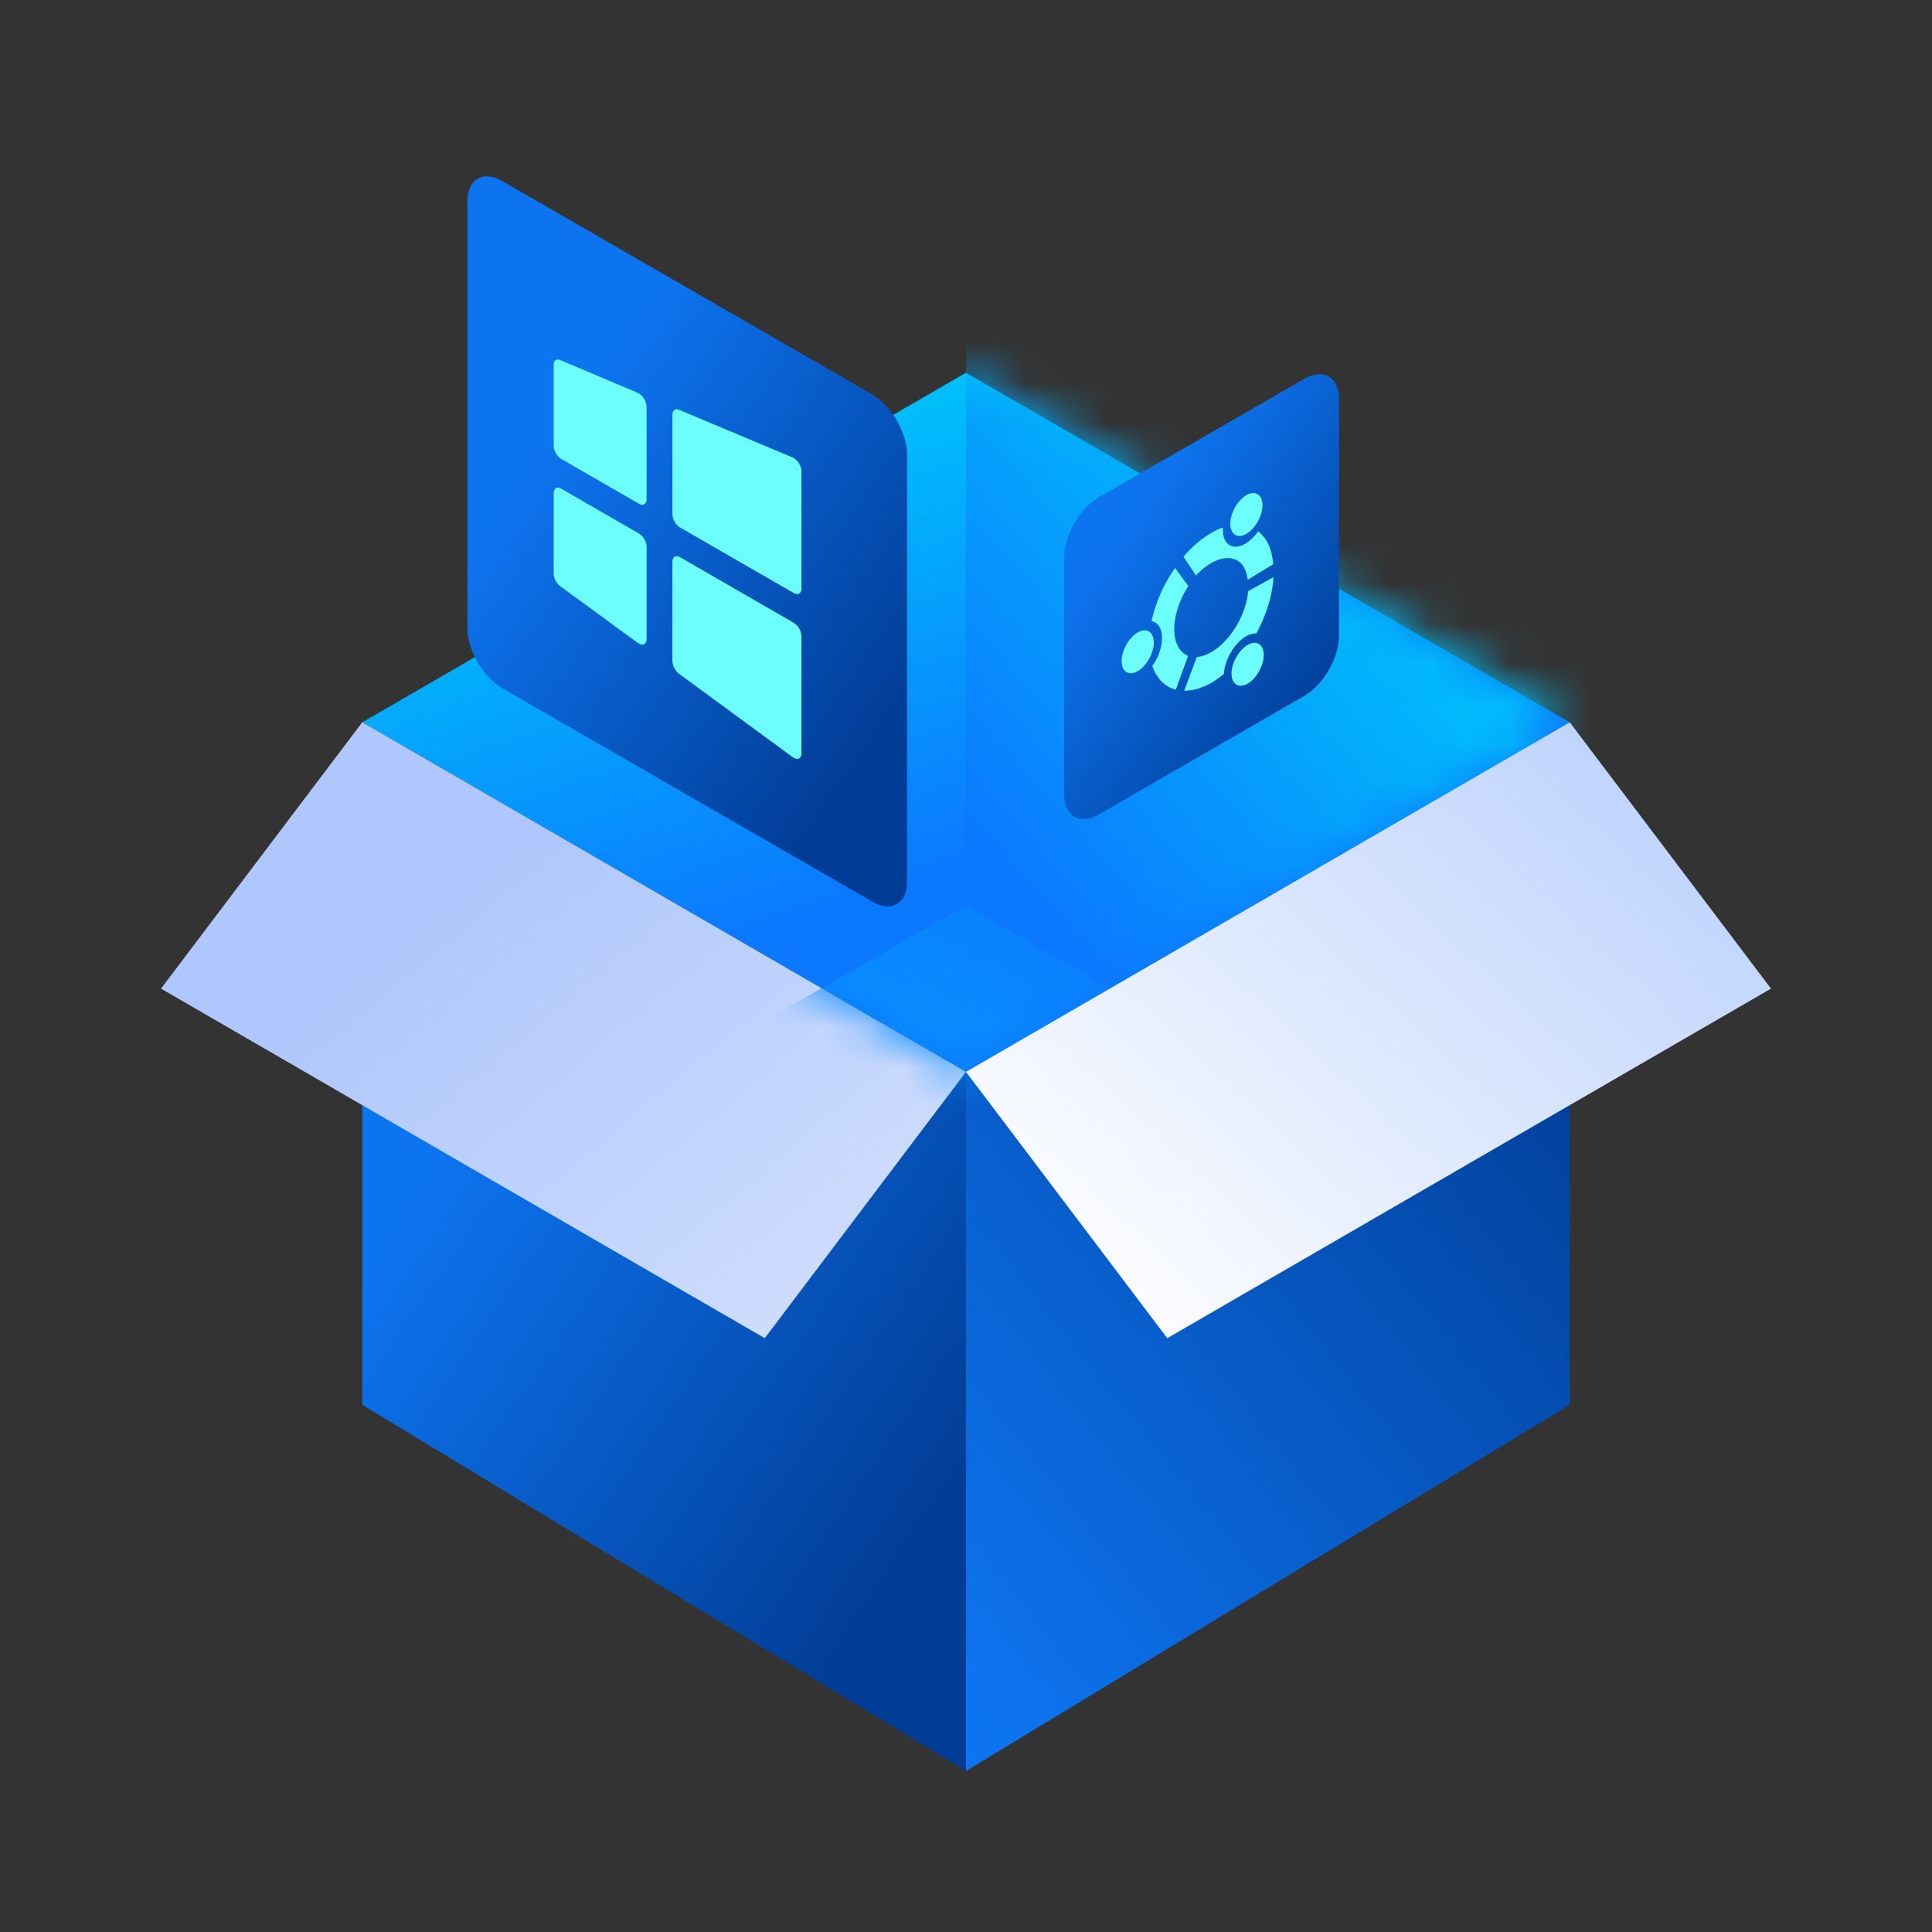
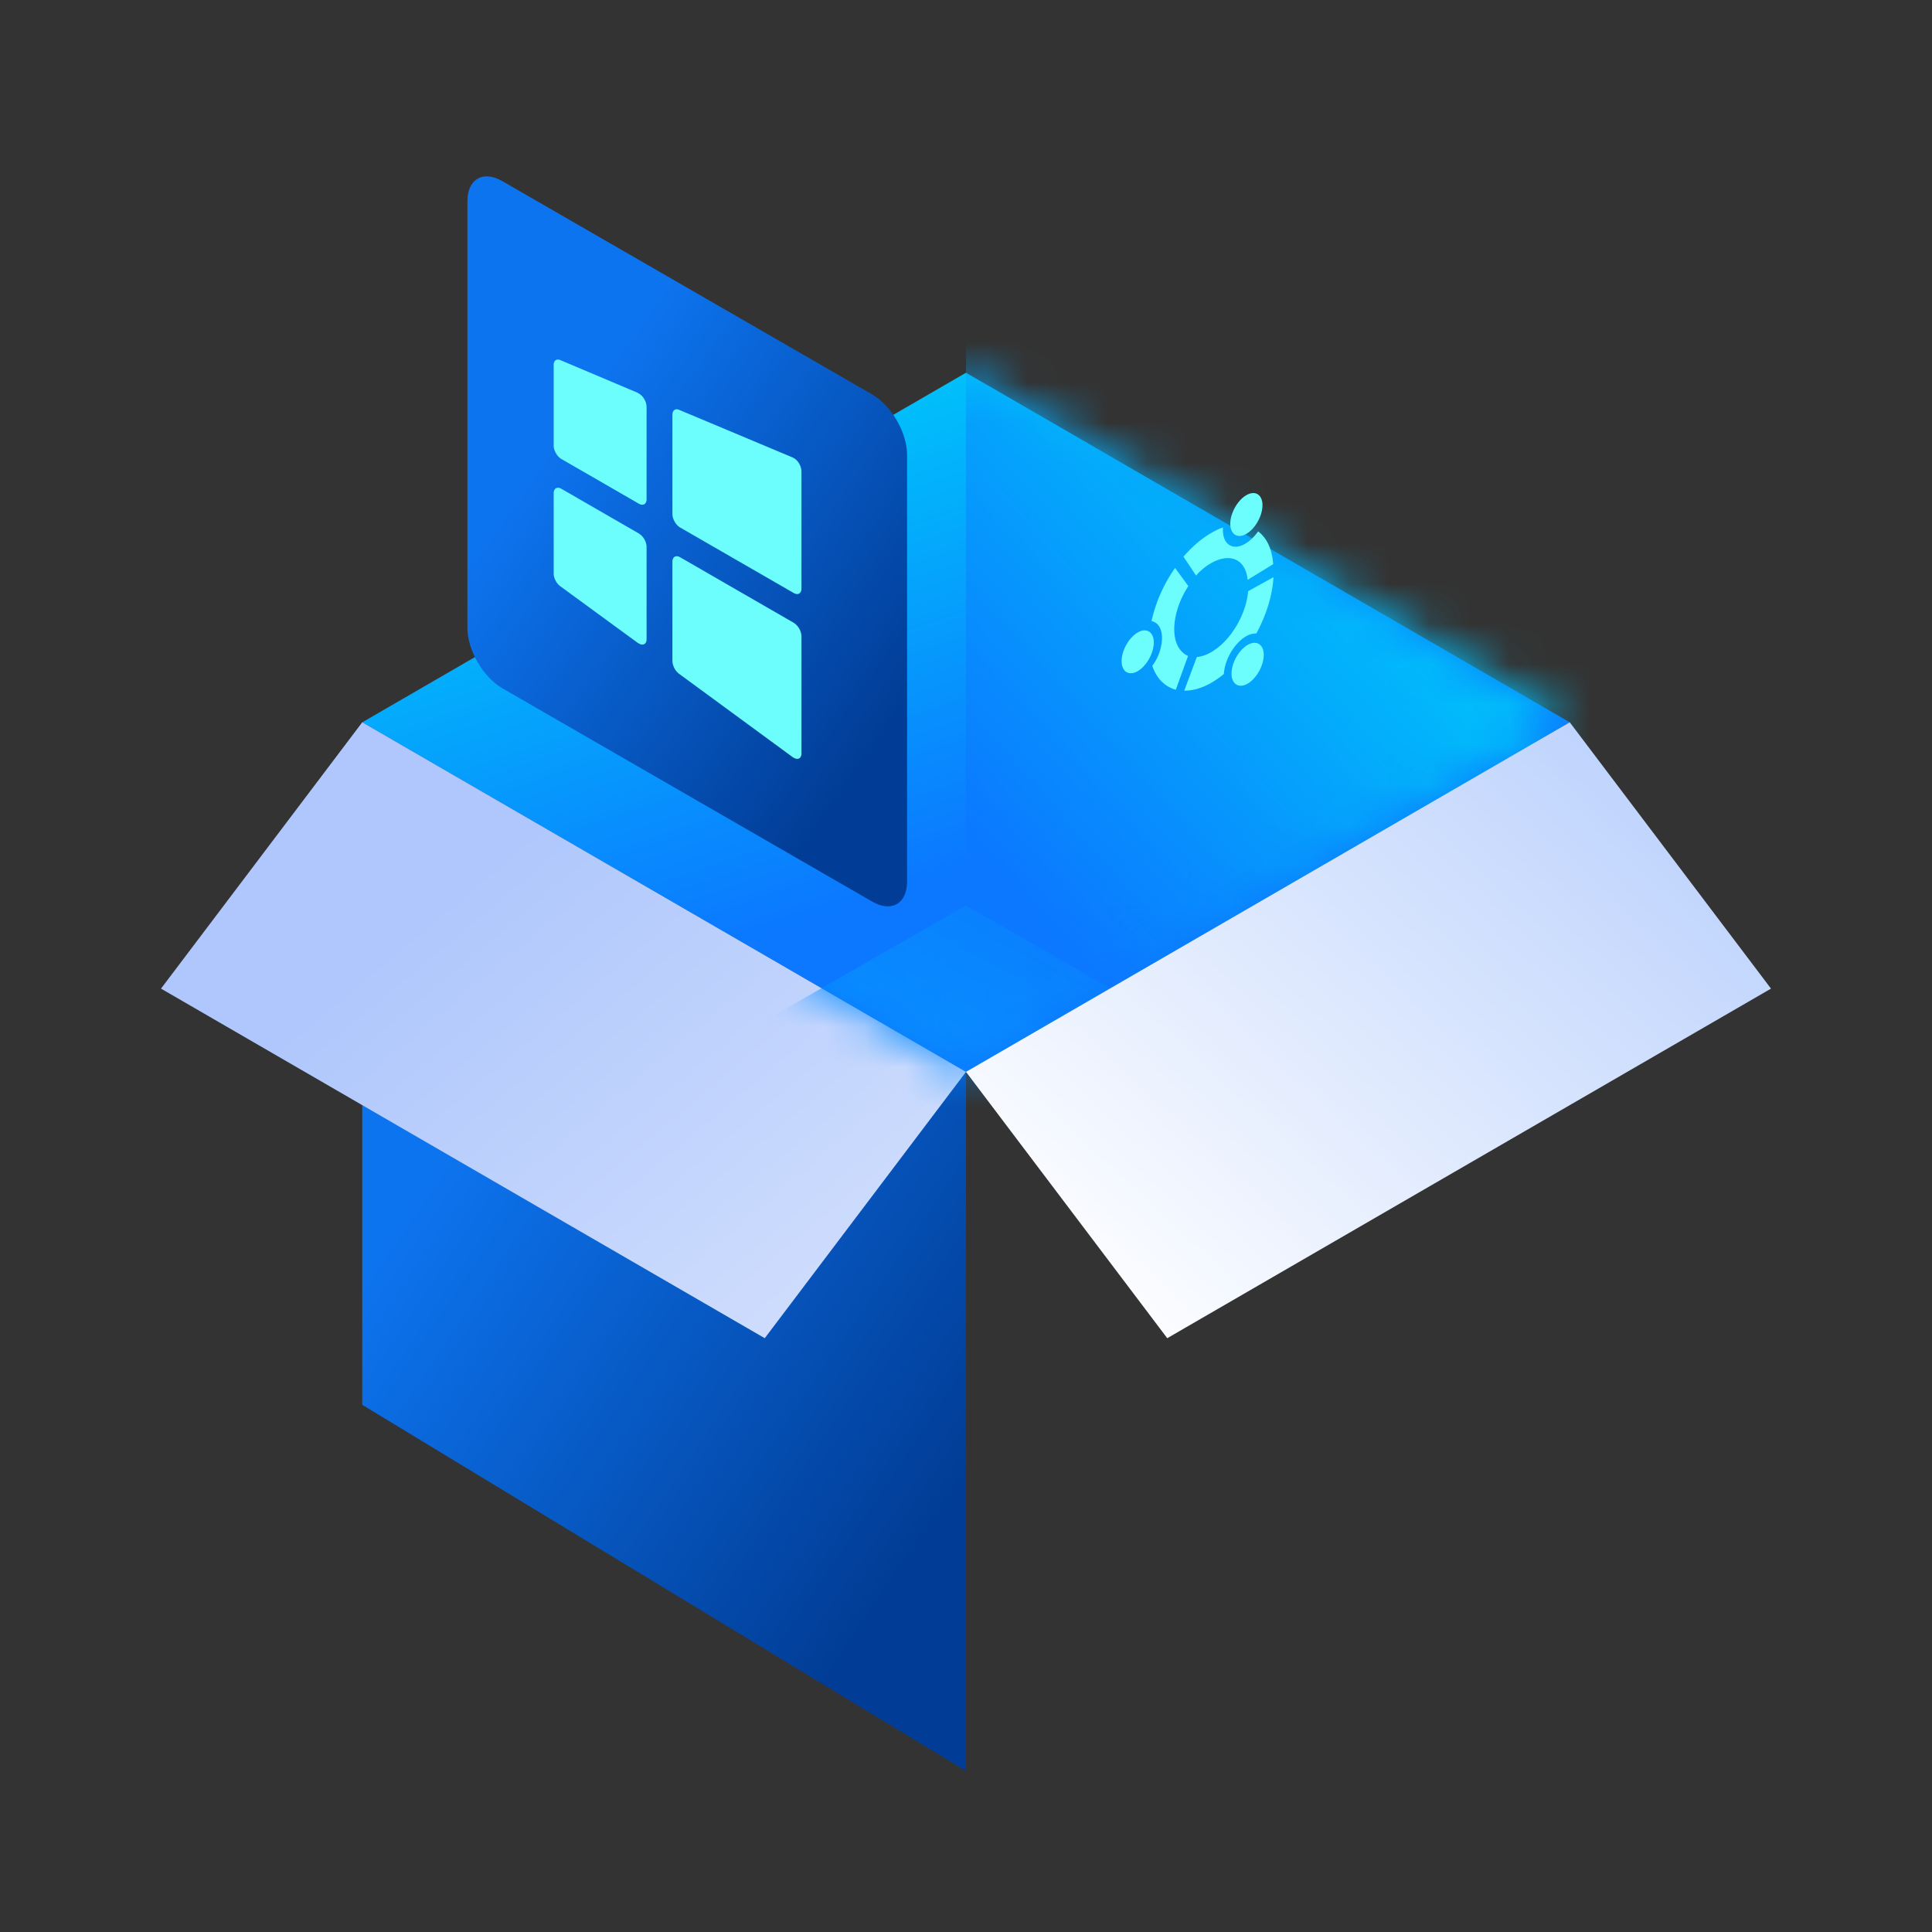
<svg xmlns="http://www.w3.org/2000/svg" width="48" height="48" viewBox="0 0 48 48" fill="none">
  <rect x="0" y="0" width="48" height="48" fill="#333333" stroke="none" />
  <path fill-rule="evenodd" clip-rule="evenodd" d="m24 9.26 15 8.685-15 8.685-15-8.684L24 9.26Z" fill="url(#a)" />
-   <path d="M24 44V26.63L9 17.945v16.957L24 44Z" fill="url(#b)" />
-   <path d="M24 44V26.63l15-8.685v16.957L24 44Z" fill="url(#c)" />
+   <path d="M24 44V26.63L9 17.945v16.957L24 44" fill="url(#b)" />
  <path d="m19 33.247 5-6.617-15-8.685-5 6.617 15 8.685Z" fill="url(#d)" />
  <mask id="f" style="mask-type:alpha" maskUnits="userSpaceOnUse" x="8" y="9" width="31" height="18">
    <path fill-rule="evenodd" clip-rule="evenodd" d="m24 9.26 15 8.685-15 8.685-15.156-8.684L24 9.26Z" fill="url(#e)" />
  </mask>
  <g mask="url(#f)">
    <path fill="url(#g)" d="M24 1.816h17.5v31.431H24z" />
    <path fill-rule="evenodd" clip-rule="evenodd" d="m24 22.495 15.155 8.685L24 39.865 8.844 31.18 24 22.495Z" fill="url(#h)" />
  </g>
  <path d="m29 33.247-5-6.617 15-8.685 5 6.617-15 8.685Z" fill="url(#i)" />
  <path d="M11.613 5c0-.552.388-.776.867-.5l9.19 5.3c.478.276.866.948.866 1.5v10.6c0 .552-.388.776-.866.5l-9.19-5.3c-.479-.277-.867-.948-.867-1.5V5Z" fill="url(#j)" />
  <path d="m15.846 9.76-1.923-.813c-.097-.042-.17.013-.167.127v1.997c0 .123.086.272.192.333l1.924 1.11c.106.061.192.011.192-.111V10.11A.4.4 0 0 0 16 9.905a.358.358 0 0 0-.153-.141V9.76ZM19.847 11.506a.36.36 0 0 0-.153-.14l-2.822-1.184c-.095-.04-.166.013-.166.123v2.468c0 .122.086.271.192.333l2.822 1.627c.106.061.192.011.192-.111V11.71a.41.41 0 0 0-.065-.204ZM19.72 15.473l-2.822-1.628c-.106-.06-.192-.011-.192.111v2.468a.43.43 0 0 0 .166.317l2.822 2.07.026.015c.05.03.1.035.136.015.036-.021.056-.066.056-.126v-2.91a.425.425 0 0 0-.192-.332ZM15.872 13.254l-1.924-1.11c-.106-.061-.192-.011-.192.111v1.997c0 .111.071.246.167.315l1.923 1.406.026.014c.05.03.1.035.136.015.036-.02.056-.064.056-.122v-2.294a.393.393 0 0 0-.056-.189.392.392 0 0 0-.136-.143Z" fill="#6BFEFD" />
-   <path d="M26.439 13.853c0-.552.388-1.223.866-1.5l5.097-2.939c.478-.276.866-.052.866.5v5.878c0 .552-.388 1.224-.866 1.5l-5.097 2.94c-.478.275-.866.051-.866-.501v-5.878Z" fill="url(#k)" />
  <path fill-rule="evenodd" clip-rule="evenodd" d="M30.382 13.105c-.09.028-.191.079-.286.134-.24.138-.477.34-.693.59l.312.47c.108-.124.235-.228.368-.305.47-.27.864-.109.915.411l.635-.389c-.032-.386-.159-.649-.375-.814-.089.128-.21.243-.324.309-.305.176-.552.021-.552-.345v-.061Zm-1.716 2.858c0-.26-.178-.378-.4-.25-.216.125-.4.445-.4.712 0 .26.178.378.4.25.216-.125.4-.445.4-.712Z" fill="#6BFEFD" />
  <path fill-rule="evenodd" clip-rule="evenodd" d="M28.628 16.543c.108.319.318.519.584.594l.305-.84c-.203-.089-.343-.314-.343-.665 0-.338.128-.732.35-1.071l-.33-.45a3.692 3.692 0 0 0-.585 1.32c.159.031.26.179.26.415 0 .237-.089.494-.241.697Zm2.77-.27c0-.26-.179-.378-.401-.25-.216.125-.4.445-.4.712 0 .26.178.378.4.25.216-.125.4-.445.4-.712Z" fill="#6BFEFD" />
  <path fill-rule="evenodd" clip-rule="evenodd" d="M31.366 12.552c0-.26-.178-.378-.4-.25-.223.128-.4.452-.4.711 0 .26.178.379.4.25.216-.124.4-.444.4-.711Zm-.152 3.186c.24-.444.4-.94.425-1.398l-.629.348c-.05.586-.438 1.237-.914 1.512a.897.897 0 0 1-.362.125l-.312.835c.21.002.439-.062.68-.2.102-.06.21-.137.305-.215.019-.354.26-.768.552-.937a.491.491 0 0 1 .255-.07Z" fill="#6BFEFD" />
  <defs>
    <linearGradient id="a" x1="20.968" y1="9.887" x2="24.794" y2="21.232" gradientUnits="userSpaceOnUse">
      <stop stop-color="#00C2FA" />
      <stop offset="1" stop-color="#0B78FF" />
    </linearGradient>
    <linearGradient id="b" x1="24.784" y1="35.477" x2="12.174" y2="27.001" gradientUnits="userSpaceOnUse">
      <stop stop-color="#013D96" />
      <stop offset="1" stop-color="#0D74EF" />
    </linearGradient>
    <linearGradient id="c" x1="44.897" y1="31.805" x2="27.297" y2="45.834" gradientUnits="userSpaceOnUse">
      <stop stop-color="#013D96" />
      <stop offset="1" stop-color="#0D74EF" />
    </linearGradient>
    <linearGradient id="d" x1="7.125" y1="25.596" x2="28.872" y2="51.548" gradientUnits="userSpaceOnUse">
      <stop stop-color="#AFC7FC" />
      <stop offset="1" stop-color="#FCFDFF" />
    </linearGradient>
    <linearGradient id="e" x1="23.832" y1="32.525" x2="35.82" y2="10.533" gradientUnits="userSpaceOnUse">
      <stop stop-color="#00C2FA" />
      <stop offset="1" stop-color="#0B78FF" />
    </linearGradient>
    <linearGradient id="g" x1="32.75" y1="11.445" x2="23.281" y2="19.914" gradientUnits="userSpaceOnUse">
      <stop stop-color="#00C2FA" />
      <stop offset="1" stop-color="#0B78FF" />
    </linearGradient>
    <linearGradient id="h" x1="18.255" y1="40.432" x2="28.317" y2="21.909" gradientUnits="userSpaceOnUse">
      <stop stop-color="#00C2FA" />
      <stop offset="1" stop-color="#0B78FF" />
    </linearGradient>
    <linearGradient id="i" x1="49" y1="20.427" x2="33.192" y2="37.511" gradientUnits="userSpaceOnUse">
      <stop stop-color="#AFC9FC" />
      <stop offset="1" stop-color="#FCFDFF" />
    </linearGradient>
    <linearGradient id="j" x1="23.107" y1="16.586" x2="14.187" y2="10.313" gradientUnits="userSpaceOnUse">
      <stop stop-color="#013D96" />
      <stop offset="1" stop-color="#0D74EF" />
    </linearGradient>
    <linearGradient id="k" x1="33.625" y1="16.734" x2="28.143" y2="12.779" gradientUnits="userSpaceOnUse">
      <stop stop-color="#013D96" />
      <stop offset="1" stop-color="#0D74EF" />
    </linearGradient>
  </defs>
</svg>